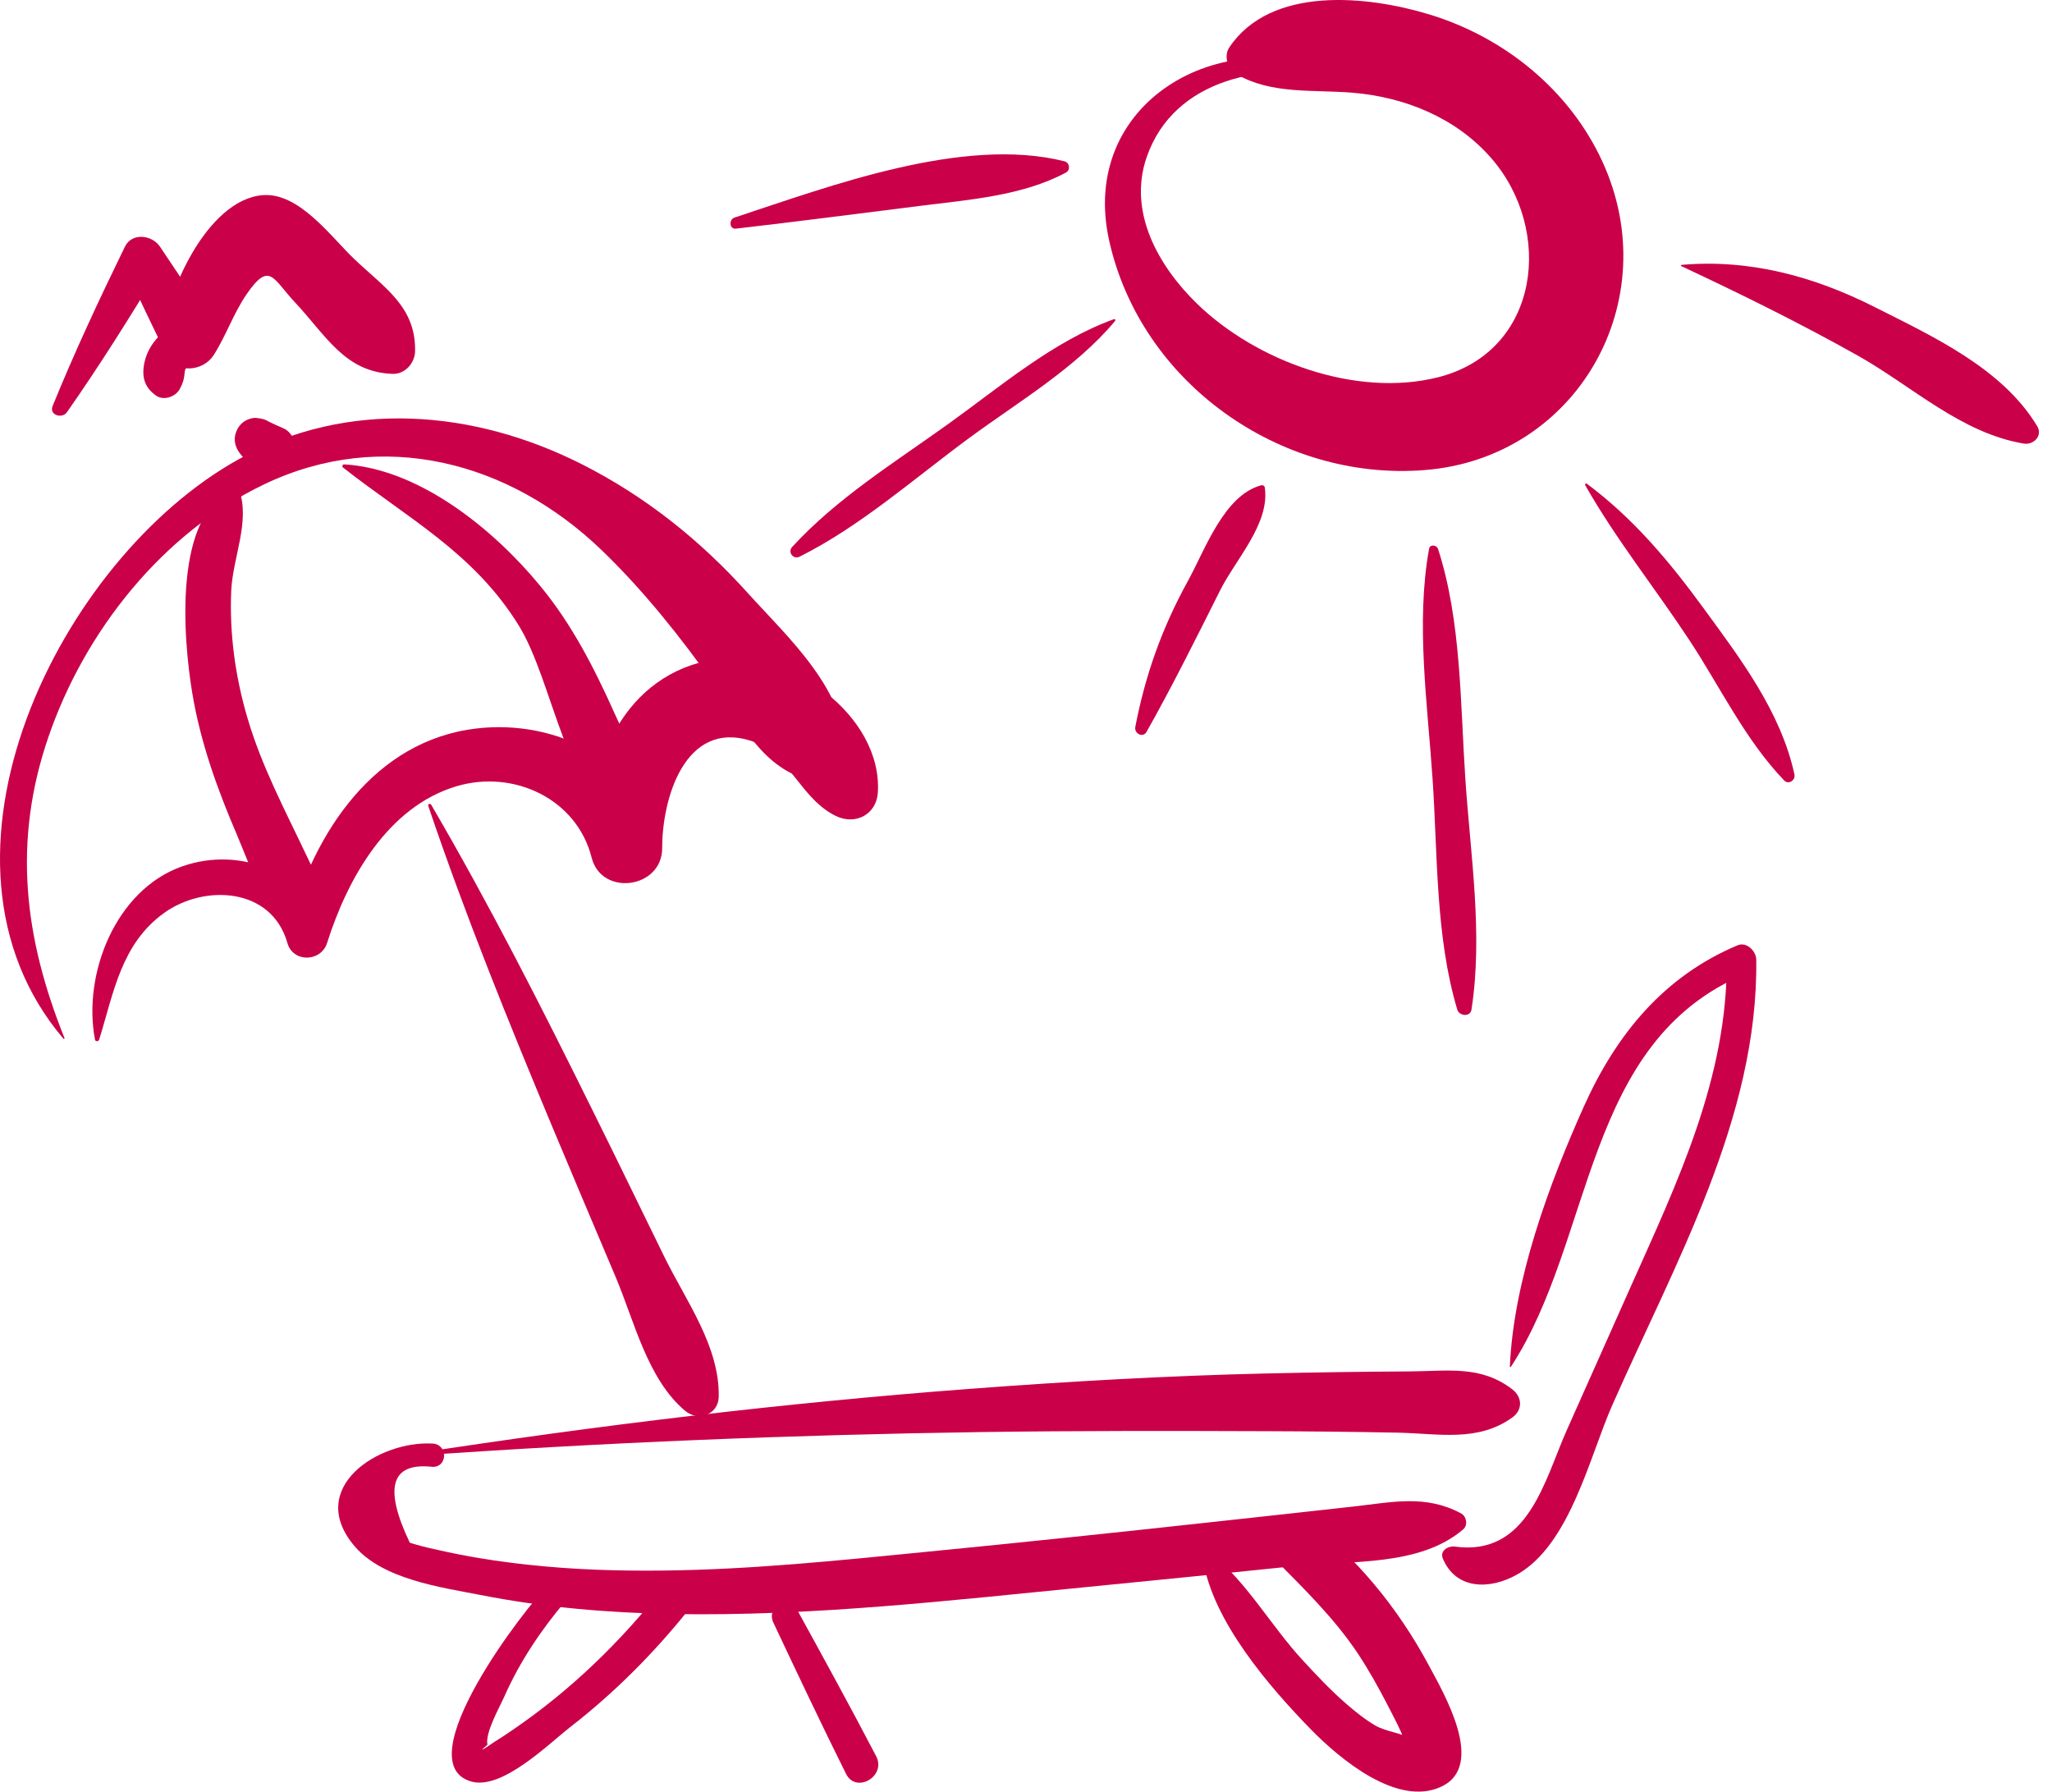
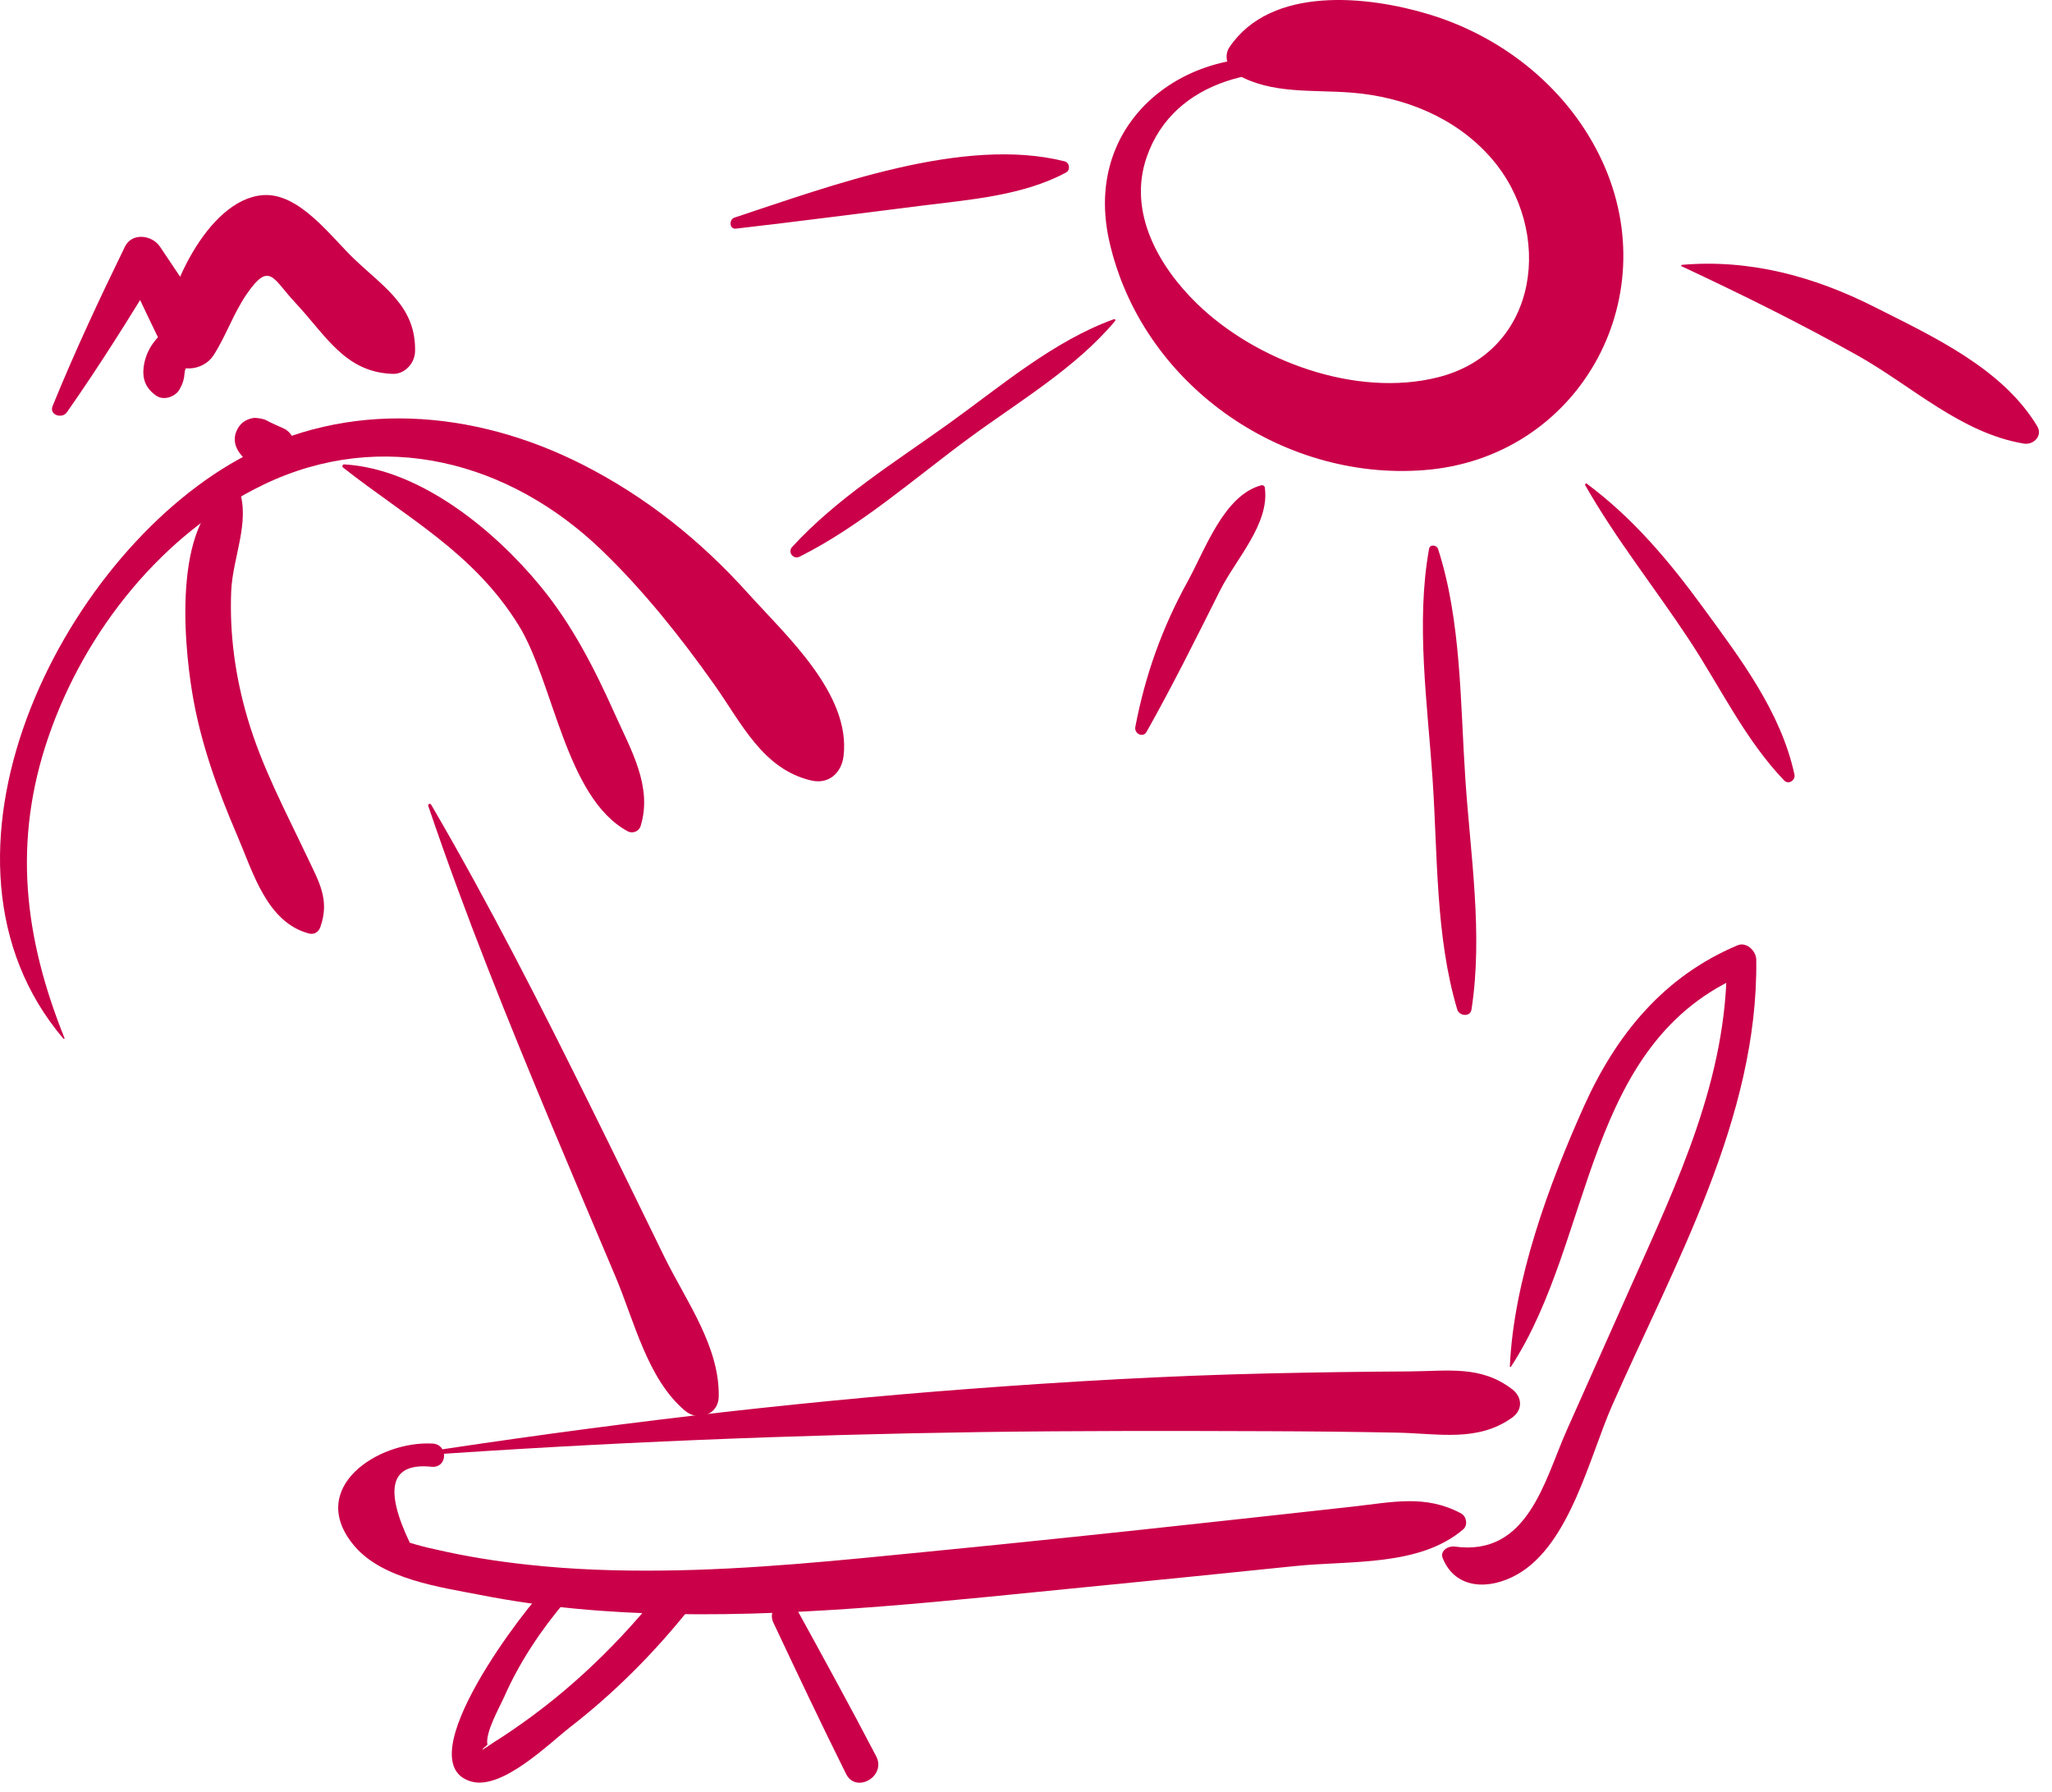
<svg xmlns="http://www.w3.org/2000/svg" width="126" height="110" viewBox="0 0 126 110" fill="none">
  <path d="M25.443 89.382C37.042 88.564 48.679 88.092 60.3 87.923C66.122 87.842 71.951 87.849 77.781 87.871C80.456 87.879 83.123 87.908 85.798 87.96C88.341 88.011 90.736 88.557 92.858 87.031C93.514 86.559 93.477 85.778 92.858 85.299C90.92 83.811 88.923 84.186 86.521 84.201C83.602 84.216 80.691 84.26 77.781 84.326C71.701 84.466 65.636 84.813 59.571 85.27C48.126 86.132 36.762 87.503 25.421 89.249C25.347 89.257 25.369 89.389 25.443 89.382Z" fill="#CA0049" />
  <path d="M26.57 88.631C23.232 88.439 18.744 91.358 21.766 94.924C23.505 96.973 27.072 97.452 29.489 97.924C33.372 98.69 37.345 99.022 41.302 99.096C49.858 99.25 58.392 98.255 66.889 97.423C71.111 97.01 75.334 96.583 79.557 96.148C82.924 95.801 87.154 96.192 89.844 93.9C90.147 93.642 90.051 93.104 89.719 92.92C87.53 91.748 85.519 92.227 83.072 92.5C80.257 92.809 77.442 93.126 74.626 93.428C68.76 94.07 62.894 94.689 57.028 95.263C51.575 95.801 46.099 96.376 40.617 96.428C37.897 96.457 35.171 96.369 32.466 96.074C30.543 95.868 28.619 95.566 26.725 95.124C26.195 95.013 25.679 94.88 25.163 94.718C23.542 91.321 24.013 89.773 26.563 90.061C27.506 90.075 27.499 88.683 26.57 88.631Z" fill="#CA0049" />
  <path d="M92.777 83.914C97.914 76.065 97.214 63.928 107.177 59.794C106.794 59.499 106.411 59.212 106.028 58.917C106.094 66.161 102.991 72.594 100.103 79.065C98.805 81.983 97.501 84.894 96.204 87.812C94.833 90.893 93.824 95.587 89.314 94.953C88.93 94.902 88.4 95.211 88.591 95.675C89.373 97.591 91.451 97.636 93.168 96.663C96.403 94.828 97.604 89.434 98.99 86.294C102.8 77.642 107.973 68.622 107.84 58.917C107.833 58.394 107.251 57.804 106.691 58.04C102.166 59.941 99.24 63.508 97.251 67.944C95.099 72.742 92.939 78.623 92.711 83.899C92.711 83.936 92.763 83.943 92.777 83.914Z" fill="#CA0049" />
  <path d="M33.733 97.246C32.326 98.573 24.905 108.197 28.921 109.376C30.815 109.936 33.704 107.055 35.023 106.03C37.728 103.93 40.13 101.52 42.267 98.853C43.1 97.821 41.619 96.34 40.801 97.386C38.118 100.798 35.016 103.812 31.419 106.252C31.066 106.495 30.712 106.731 30.351 106.952C29.54 107.512 29.4 107.571 29.931 107.121C29.776 106.392 30.675 104.822 30.97 104.159C31.913 102.022 33.24 100.047 34.75 98.27C35.362 97.57 34.426 96.598 33.733 97.246Z" fill="#CA0049" />
-   <path d="M73.882 95.802C74.464 99.531 77.935 103.562 80.514 106.2C82.239 107.961 85.806 110.983 88.518 109.686C91.274 108.374 88.621 103.908 87.707 102.198C85.872 98.779 83.234 95.5 80.08 93.215C79.645 92.898 78.96 92.957 78.517 93.215C78.061 93.48 77.965 93.643 77.802 94.144C77.633 94.667 77.825 95.271 78.201 95.654C80.058 97.541 81.9 99.31 83.381 101.528C84.059 102.552 84.656 103.628 85.216 104.711C85.496 105.257 85.784 105.795 86.034 106.355C86.218 106.79 86.403 107.232 86.579 107.667C87.545 107.04 87.574 106.738 86.668 106.775C86.137 106.414 85.106 106.318 84.479 105.957C83.838 105.588 83.249 105.117 82.689 104.63C81.723 103.798 80.846 102.862 79.984 101.926C78.09 99.877 76.594 97.202 74.457 95.456C74.184 95.234 73.83 95.448 73.882 95.802Z" fill="#CA0049" />
  <path d="M26.298 49.485C28.567 56.191 31.22 62.735 33.947 69.264C35.222 72.315 36.519 75.366 37.809 78.417C38.958 81.144 39.761 84.681 42.068 86.619C42.857 87.282 44.109 86.87 44.132 85.764C44.198 82.669 42.127 79.884 40.793 77.164C39.334 74.187 37.89 71.202 36.416 68.233C33.269 61.865 30.063 55.55 26.482 49.418C26.43 49.3 26.253 49.367 26.298 49.485Z" fill="#CA0049" />
  <path d="M47.485 99.619C48.951 102.729 50.418 105.831 51.951 108.912C52.562 110.142 54.441 109.059 53.8 107.828C52.216 104.792 50.565 101.785 48.914 98.779C48.399 97.828 47.035 98.661 47.485 99.619Z" fill="#CA0049" />
-   <path d="M6.091 63.826C6.982 60.952 7.439 57.945 10.078 56.051C12.539 54.282 16.673 54.467 17.646 57.893C17.992 59.117 19.709 59.072 20.085 57.893C21.331 53.951 23.799 49.529 28.044 48.269C31.545 47.237 35.414 49.043 36.328 52.654C36.939 55.071 40.668 54.555 40.661 52.064C40.653 49.043 42.053 44.216 46.085 45.476C48.443 46.213 49.136 49.065 51.354 50.111C52.54 50.671 53.822 50.001 53.904 48.652C54.184 43.899 48.384 39.779 43.947 40.472C38.317 41.349 35.959 46.928 36.254 52.064C37.698 51.865 39.143 51.673 40.587 51.474C39.032 46.441 33.741 43.972 28.7 44.805C22.561 45.837 19.032 51.659 17.653 57.223C18.464 57.223 19.275 57.223 20.093 57.223C18.825 53.567 14.794 51.917 11.168 53.199C7.093 54.643 5.066 59.809 5.833 63.826C5.855 63.966 6.054 63.951 6.091 63.826Z" fill="#CA0049" />
  <path d="M3.961 63.737C1.477 57.562 0.77 51.659 2.973 45.248C5.192 38.77 9.967 32.734 16.209 29.742C23.468 26.264 31.279 28.32 36.954 33.788C39.511 36.249 41.818 39.146 43.866 42.042C45.525 44.385 46.836 47.237 49.828 47.923C50.904 48.166 51.671 47.444 51.796 46.427C52.26 42.617 48.273 39.028 45.937 36.434C43.034 33.199 39.666 30.501 35.775 28.526C29.091 25.136 21.345 24.495 14.661 28.195C3.674 34.274 -5.494 52.727 3.895 63.774C3.924 63.796 3.976 63.767 3.961 63.737Z" fill="#CA0049" />
  <path d="M14.462 29.94C10.571 31.517 11.264 39.263 11.802 42.527C12.303 45.571 13.35 48.474 14.566 51.297C15.538 53.559 16.386 56.64 18.987 57.318C19.289 57.399 19.562 57.215 19.665 56.934C20.277 55.225 19.569 54.112 18.818 52.52C17.499 49.735 16.076 47.074 15.199 44.097C14.448 41.547 14.087 38.946 14.197 36.285C14.286 34.237 15.376 32.033 14.684 30.073C14.647 29.977 14.551 29.904 14.462 29.94Z" fill="#CA0049" />
  <path d="M21.051 28.695C25.008 31.812 29.069 33.913 31.839 38.378C33.991 41.842 34.721 48.961 38.531 51.032C38.848 51.209 39.238 51.046 39.342 50.7C40.078 48.276 38.73 46.02 37.742 43.81C36.497 41.031 35.119 38.334 33.173 35.976C30.343 32.534 25.76 28.769 21.117 28.511C21.043 28.511 20.984 28.636 21.051 28.695Z" fill="#CA0049" />
  <path d="M16.651 28.187C17.071 27.855 17.115 27.281 17.034 26.794C16.997 27.067 16.96 27.347 16.924 27.62C17.078 27.31 17.137 26.993 17.049 26.654C16.99 26.426 16.865 26.22 16.703 26.05C16.423 25.77 16.113 25.696 15.73 25.66C15.524 25.637 15.236 25.733 15.059 25.836C14.809 25.984 14.632 26.205 14.521 26.47C14.3 26.986 14.44 27.502 14.794 27.915C15.037 28.202 15.273 28.497 15.509 28.791C15.759 29.116 16.238 29.234 16.629 29.256C17.123 29.278 17.579 29.012 17.867 28.629C18.14 28.283 18.235 27.9 18.177 27.465C18.117 27.023 17.86 26.5 17.425 26.308C17.078 26.161 16.739 25.998 16.393 25.836C16.29 26.64 16.179 27.45 16.076 28.253C16.187 28.217 16.327 28.165 16.43 28.106C16.644 27.981 16.747 27.811 16.909 27.627C16.938 27.59 17.027 27.472 16.835 27.723C16.754 27.826 16.629 27.951 16.541 27.996C16.268 28.032 15.988 28.069 15.715 28.106C15.649 28.077 15.59 28.055 15.524 28.025C15.575 28.062 15.56 28.047 15.479 27.988C15.406 27.922 15.383 27.907 15.42 27.944C15.472 27.996 15.442 27.959 15.332 27.819C15.347 27.841 15.361 27.855 15.369 27.878C15.31 27.723 15.295 27.686 15.31 27.752C15.325 27.819 15.325 27.774 15.295 27.612C15.325 27.937 15.472 28.209 15.789 28.342C16.098 28.489 16.393 28.393 16.651 28.187Z" fill="#CA0049" />
  <path d="M82.217 4.575C75.002 1.289 66.203 6.292 68.112 14.797C70.065 23.515 78.621 29.543 87.434 28.865C96.838 28.15 102.343 18.459 98.378 9.889C96.359 5.519 92.379 2.298 87.803 0.898C83.971 -0.274 78.046 -0.893 75.489 2.903C75.12 3.448 75.385 4.244 75.923 4.553C78.053 5.799 80.618 5.497 82.998 5.688C86.233 5.946 89.409 7.221 91.576 9.719C95.423 14.148 94.561 21.577 88.311 23.161C83.278 24.436 77.132 22.174 73.506 18.651C71.141 16.352 69.239 13.021 70.411 9.646C72.099 4.774 77.714 3.787 82.165 4.708C82.232 4.715 82.291 4.612 82.217 4.575Z" fill="#CA0049" />
  <path d="M65.363 9.903C59.151 8.341 50.963 11.429 45.097 13.36C44.751 13.477 44.78 14.082 45.185 14.038C48.973 13.603 52.739 13.109 56.52 12.637C59.497 12.261 62.784 12.026 65.451 10.596C65.746 10.441 65.68 9.977 65.363 9.903Z" fill="#CA0049" />
  <path d="M77.449 29.794C75.157 30.398 74 33.752 72.931 35.69C71.362 38.534 70.323 41.438 69.711 44.636C69.637 45.041 70.183 45.322 70.404 44.931C72.01 42.079 73.447 39.183 74.914 36.257C75.886 34.319 77.987 32.145 77.662 29.927C77.648 29.824 77.53 29.772 77.449 29.794Z" fill="#CA0049" />
  <path d="M97.339 29.793C99.24 33.131 101.628 36.109 103.736 39.307C105.644 42.203 107.14 45.394 109.55 47.914C109.823 48.202 110.265 47.9 110.184 47.546C109.351 43.706 106.875 40.449 104.591 37.325C102.498 34.458 100.294 31.827 97.435 29.697C97.376 29.653 97.302 29.734 97.339 29.793Z" fill="#CA0049" />
  <path d="M87.751 33.693C86.926 38.24 87.656 43.229 87.965 47.82C88.282 52.485 88.135 57.481 89.483 61.991C89.601 62.382 90.279 62.456 90.353 61.991C91.075 57.349 90.286 52.477 89.977 47.82C89.667 43.221 89.734 38.107 88.297 33.693C88.208 33.457 87.803 33.405 87.751 33.693Z" fill="#CA0049" />
  <path d="M68.407 19.594C64.678 20.935 61.428 23.736 58.229 26.028C54.943 28.386 51.391 30.582 48.642 33.581C48.347 33.906 48.715 34.37 49.099 34.178C52.872 32.284 56.144 29.366 59.534 26.875C62.541 24.664 66.056 22.593 68.466 19.712C68.51 19.668 68.48 19.572 68.407 19.594Z" fill="#CA0049" />
-   <path d="M103.234 16.337C106.919 18.061 110.56 19.86 114.104 21.849C117.435 23.729 120.427 26.595 124.274 27.236C124.864 27.332 125.446 26.757 125.092 26.168C122.962 22.623 118.71 20.67 115.121 18.857C111.392 16.971 107.442 15.895 103.249 16.263C103.22 16.271 103.198 16.315 103.234 16.337Z" fill="#CA0049" />
+   <path d="M103.234 16.337C106.919 18.061 110.56 19.86 114.104 21.849C117.435 23.729 120.427 26.595 124.274 27.236C124.864 27.332 125.446 26.757 125.092 26.168C122.962 22.623 118.71 20.67 115.121 18.857C111.392 16.971 107.442 15.895 103.249 16.263Z" fill="#CA0049" />
  <path d="M4.108 25.312C6.135 22.416 7.992 19.454 9.82 16.425C9.098 16.425 8.375 16.425 7.66 16.425C8.515 18.223 9.348 20.029 10.247 21.812C10.837 22.976 12.48 22.799 13.114 21.812C13.888 20.603 14.337 19.233 15.155 18.046C16.563 16.012 16.754 17.118 18.118 18.569C20.019 20.596 21.176 22.851 24.102 22.954C24.861 22.984 25.472 22.298 25.487 21.569C25.539 18.842 23.637 17.692 21.766 15.916C20.343 14.568 18.383 11.812 16.143 11.981C12.716 12.239 10.092 18.105 10.026 20.964C11.058 20.684 12.089 20.404 13.114 20.124C12.053 18.444 10.932 16.808 9.827 15.15C9.348 14.428 8.103 14.251 7.668 15.15C6.091 18.385 4.587 21.598 3.231 24.929C3.003 25.482 3.814 25.733 4.108 25.312Z" fill="#CA0049" />
  <path d="M12.222 19.853C11.618 19.771 11.058 19.764 10.505 20.066C10.033 20.324 9.643 20.715 9.341 21.157C9.09 21.526 8.913 21.968 8.84 22.41C8.707 23.213 8.913 23.817 9.584 24.289C10.041 24.613 10.763 24.37 11.021 23.913C11.22 23.567 11.308 23.279 11.338 22.874C11.345 22.756 11.375 22.668 11.456 22.543C11.566 22.358 11.913 22.078 12.229 21.997C12.701 21.872 13.04 21.415 13.04 20.928C13.033 20.479 12.694 19.919 12.222 19.853Z" fill="#CA0049" />
</svg>